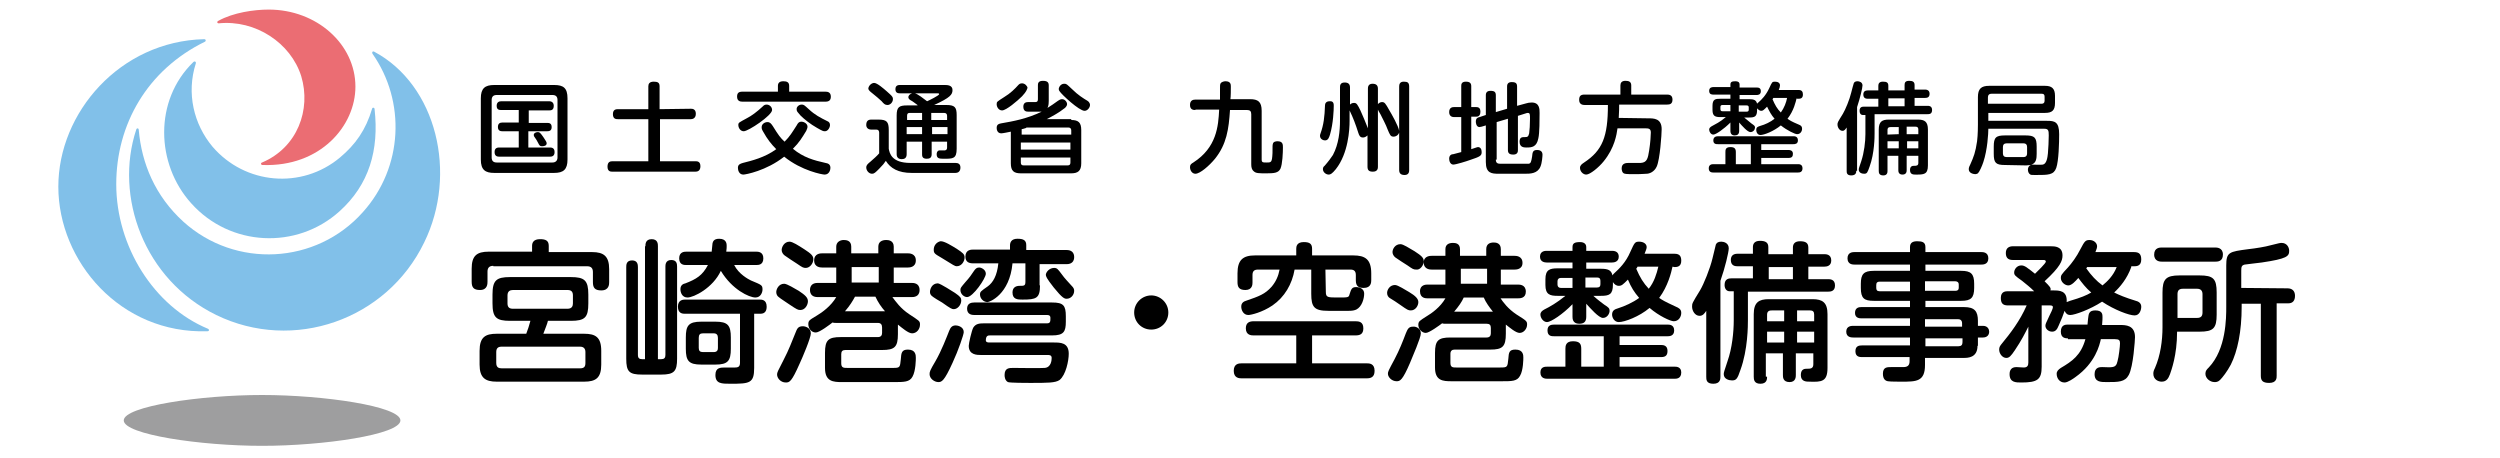
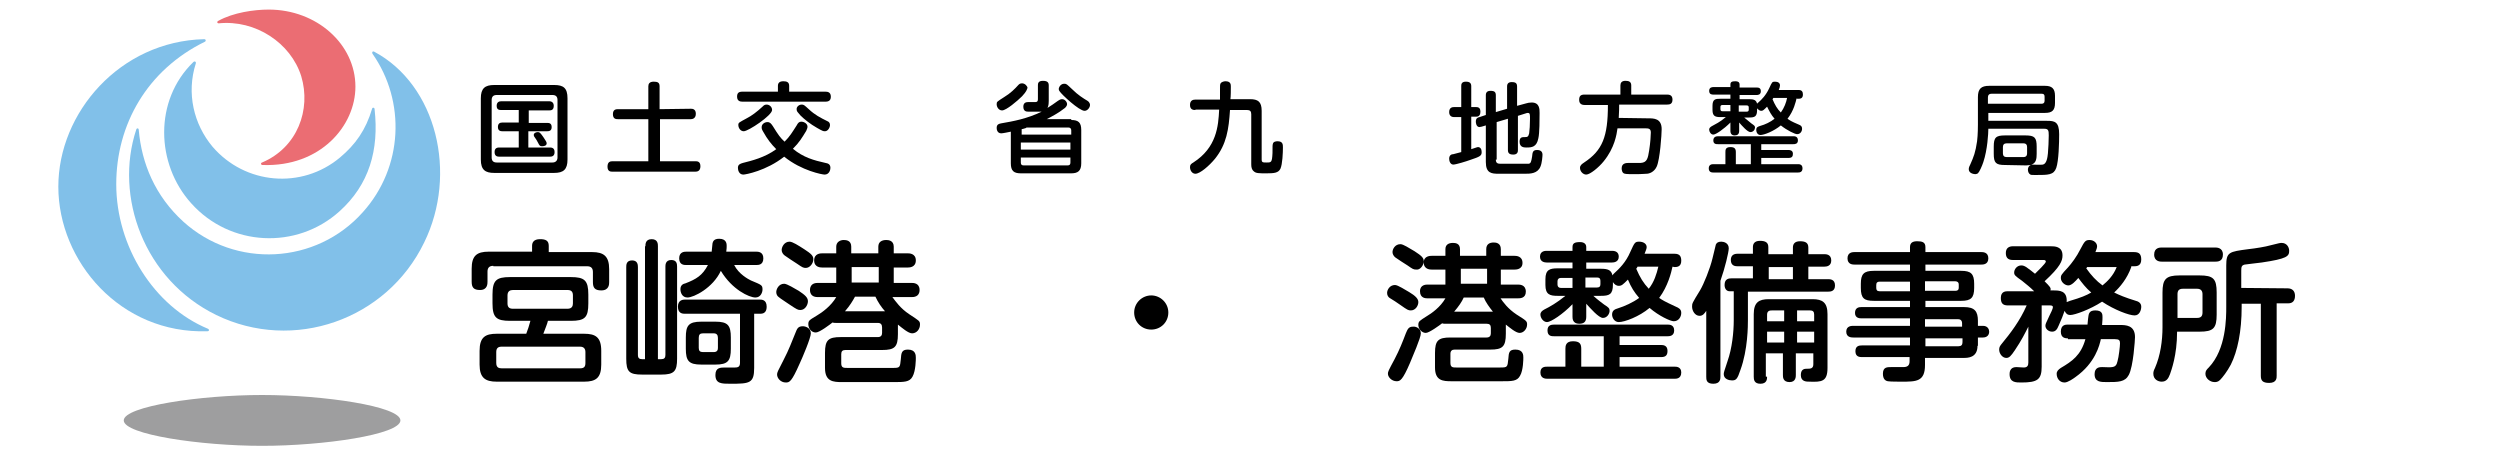
<svg xmlns="http://www.w3.org/2000/svg" version="1.1" id="レイヤー_1" x="0px" y="0px" viewBox="0 0 600 110" style="enable-background:new 0 0 600 110;" xml:space="preserve">
  <style type="text/css">
	.st0{fill:#9E9E9F;}
	.st1{fill:#81C0E9;}
	.st2{fill:#EB6D73;}
</style>
  <g>
    <path class="st0" d="M29.7,100.9c0-3.4,18.5-6.1,33.2-6.1s33.2,2.7,33.2,6.1S77.6,107,62.9,107S29.7,104.3,29.7,100.9" />
    <path class="st1" d="M27.9,44.2c0,14.9,9,29.3,22,34.7c0.4,0.2,0.3,0.6-0.1,0.6C28.9,80.2,14,62.7,14,44.8C14,27,28.8,9.9,49,9.4   c0.4,0,0.5,0.4,0.2,0.6C35.3,16.8,27.9,29.9,27.9,44.2" />
    <path class="st1" d="M51.9,75.6c-17.4-8.5-24.5-28.5-19.2-44.5c0.1-0.4,0.6-0.4,0.6,0.1c0.7,8,3.9,15.8,10.7,22   c12.5,11.3,31.9,10.3,43.1-2.3c9.7-10.8,10.3-26.6,2.3-38c-0.2-0.3,0-0.7,0.4-0.5c15,8,20.1,29.3,12,45.8   C92.8,76.8,70.4,84.6,51.9,75.6" />
    <path class="st2" d="M85.3,20.8c0,9.4-8.4,19.3-22.3,18.8c-0.4,0-0.5-0.5-0.1-0.6c8.5-3.6,11.8-12.7,9.4-20.7   c-2.5-8-11-13.6-19.8-12.7c-0.4,0-0.5-0.4-0.1-0.6C56,3,61,2.3,64.5,2.3C76,2.3,85.3,10.6,85.3,20.8" />
    <path class="st1" d="M81.6,37.8c3.7-3.1,6.2-6.6,7.7-11.7c0.1-0.4,0.6-0.3,0.6,0.1c1.1,9.8-1.3,18.1-8.4,24.5   c-10.3,9.3-26.3,8.5-35.6-1.9c-8.5-9.4-9-24.7,0.5-33.9c0.3-0.3,0.7-0.1,0.6,0.3c-2.3,7.2-0.5,14.6,4,20   C58.8,44.3,72.4,45.5,81.6,37.8" />
  </g>
  <path d="M280.4,75c0,2.3-1.8,4.1-4.1,4.1s-4.1-1.8-4.1-4.1c0-2.3,1.9-4.1,4.1-4.1S280.4,72.7,280.4,75z" />
-   <path d="M314.9,87.2H328c0.6,0,1.9,0,1.9,1.8c0,1.6-1,1.8-1.9,1.8h-30c-0.5,0-1.9,0-1.9-1.8c0-1.7,1.2-1.8,1.9-1.8h13.1v-6.7h-10.2  c-0.5,0-1.9,0-1.9-1.7c0-1.4,0.9-1.7,1.9-1.7h24.4c0.8,0,1.9,0.1,1.9,1.7c0,1.4-0.8,1.7-1.9,1.7h-10.4V87.2z M318.2,70  c0,1.4,0.4,1.4,3,1.4c2.4,0,2.5,0,2.7-0.8c0.4-1.3,0.6-1.7,1.6-1.7c0.3,0,1.9,0.1,1.9,1.6c0,1.1-0.5,3.1-1.9,3.8  c-0.5,0.2-0.9,0.3-1.8,0.3h-4.9c-3.4,0-4.1-0.9-4.1-4.1v-5.8h-4c-0.6,3.5-2.4,6.6-5.3,8.6c-2.5,1.7-5.2,2.3-5.8,2.3  c-1.2,0-1.7-1.2-1.7-2c0-0.4,0.1-1.1,1.1-1.4c3.2-1.1,4.6-1.6,6.2-3.4c1-1.2,1.6-2.5,1.9-4.1h-5.2c-0.9,0-1.3,0.4-1.3,1.3v1.8  c0,0.4,0,1.8-1.7,1.8c-1.6,0-1.9-0.8-1.9-1.9v-2.1c0-3.2,1.3-4.3,4.2-4.3h9.9v-1.6c0-0.5,0.1-1.6,1.8-1.6c1.4,0,2,0.4,2,1.6v1.6h9.9  c2.8,0,4.3,0.9,4.3,4.3v1.6c0,0.5,0,1.9-1.8,1.9c-1.1,0-1.9-0.3-1.9-1.8V66c0-1-0.5-1.3-1.3-1.3h-6L318.2,70L318.2,70z" />
  <path d="M336.1,73.2c-0.4-0.3-2.2-1.5-2.6-1.7c-0.3-0.2-0.6-0.6-0.6-1.2c0-0.7,0.6-1.9,1.9-1.9c0.7,0,2.5,1.2,3.4,1.7  c1.5,0.9,2.2,1.6,2.2,2.4c0,0.9-0.7,2-1.8,2C338,74.5,337.8,74.4,336.1,73.2z M341,80c0,1.1-2,5.6-2.6,7.1c-1.8,4.2-2.4,4.4-3.2,4.4  c-1.2,0-2.1-1-2.1-1.8c0-0.5,0.1-0.7,1.6-3.5c1.2-2.3,1.9-4.1,2.7-6.2c0.4-0.9,0.6-1.6,1.7-1.6C339.8,78.3,341,78.8,341,80z   M337.8,63.7c-0.5-0.3-2.5-1.6-2.9-1.9c-0.4-0.3-0.7-0.8-0.7-1.3c0-0.7,0.6-1.9,1.9-1.9c0.7,0,2,0.9,3.4,1.7  c1.7,1.1,2.2,1.6,2.2,2.4c0,1-0.9,2.1-1.7,2C339.2,64.7,339.1,64.6,337.8,63.7z M360,71.4c0.8,1.2,1.9,2.7,4,4.1  c2.4,1.5,2.5,1.6,2.5,2.4c0,1-0.8,2-1.8,2c-0.9,0-2.4-1.3-3.3-2v2.2c0,3.1-0.8,3.8-3.7,3.8h-8.6c-0.6,0-1,0.3-1,1v2.2  c0,1.1,0.6,1.1,1.4,1.1h10.6c1.7,0,1.7-0.1,1.9-2.1c0.1-1.5,0.2-2.2,1.7-2.2c1.9,0,1.9,1.4,1.9,1.9c0,0.3,0,3.1-0.8,4.4  c-0.7,1.3-1.9,1.3-4.4,1.3h-12c-2.1,0-4-0.1-4-3.3v-3.5c0-3,0.8-3.7,3.7-3.7h8.7c0.7,0,1-0.4,1-1v-1.3c0-0.7-0.3-1-1-1H347  c-0.5,0-0.6,0-0.9-0.1c-0.5,0.4-3.1,2.3-3.9,2.3c-1,0-1.8-1-1.8-1.9s0.3-1,2-2.1c1.2-0.7,3.3-2.2,4.5-4.3h-4.3c-0.4,0-1.8,0-1.8-1.7  c0-1.6,1.5-1.6,1.8-1.6h4.3v-3.6h-3.3c-0.3,0-1.9,0-1.9-1.7c0-1.6,1.6-1.6,1.9-1.6h3.3v-1.6c0-1.1,0.8-1.5,1.8-1.5  c0.6,0,1.7,0.1,1.7,1.5v1.6h6.3v-1.6c0-1.2,0.8-1.6,1.8-1.6c0.5,0,1.7,0.1,1.7,1.6v1.6h3.3c0.3,0,1.9,0,1.9,1.7  c0,1.6-1.6,1.6-1.9,1.6h-3.3v3.6h4.1c0.4,0,1.9,0,1.9,1.7c0,1.6-1.4,1.6-1.9,1.6H360V71.4z M351.3,71.4c-0.5,1.1-1.2,2.1-2.3,3.4  h9.3c-0.8-1-1.7-2.2-2.2-3.4H351.3z M356.9,64.5h-6.3v3.6h6.3V64.5z" />
  <path d="M401.4,64c-0.3,1.4-1.1,4.7-3.2,7.5c0.9,0.6,1.2,0.8,4,2.1c0.7,0.3,1.3,0.6,1.3,1.5s-0.6,2-1.8,2c-0.8,0-3.6-1.3-5.8-3.2  c-2.5,2.1-6,3.4-7.4,3.4c-1,0-1.6-1-1.6-1.8c0-1,0.7-1.3,1.4-1.5c1.6-0.5,3.6-1.4,5.1-2.5c-1.2-1.4-1.9-2.5-2.7-4.4  c-1.2,1.2-1.5,1.5-2.2,1.5c-0.6,0-1.1-0.4-1.4-0.9v0.6c0,2.4-0.9,2.7-2.9,2.7h-1.8c1.2,1.1,2.1,1.7,2.6,2.1c1.1,0.7,1.3,0.9,1.3,1.5  c0,0.7-0.6,1.7-1.6,1.7s-3-2.3-4-3.4V76c0,1.2-0.5,1.7-1.7,1.7c-1.6,0-1.6-1.3-1.6-1.7v-3c-2.3,2.4-5.2,4.3-6.1,4.3s-1.6-1-1.6-1.8  c0-0.6,0.4-0.9,0.9-1.2c1.4-0.7,3-1.6,5.1-3.3h-1.9c-1.8,0-2.9-0.3-2.9-2.6V67c0-2.3,1.1-2.6,2.9-2.6h3.6V63h-6.2  c-0.4,0-1.6-0.1-1.6-1.4c0-1.4,1.3-1.4,1.6-1.4h6.2v-0.9c0-0.9,0.5-1.2,1.8-1.2c0.9,0,1.5,0.4,1.5,1.2v0.9h6.2  c0.8,0,1.6,0.3,1.6,1.4c0,1.3-1.2,1.4-1.6,1.4h-6.2v1.5h3.5c1.7,0,2.5,0.3,2.8,1.6c0.1-0.2,0.2-0.3,0.4-0.5c1.2-1.1,2.8-2.6,3.9-5.2  c1-2.2,1.1-2.4,2.1-2.4s1.8,0.5,1.8,1.3c0,0.4-0.2,0.8-0.5,1.6h7.2c1.3,0,1.6,0.7,1.6,1.7c0,1.4-1,1.5-1.6,1.5L401.4,64L401.4,64z   M388.7,88h13.2c0.4,0,1.6,0,1.6,1.4c0,1.5-1.2,1.5-1.6,1.5h-30.5c-0.4,0-1.7,0-1.7-1.5c0-1.4,1.1-1.4,1.7-1.4h4.3v-4.3  c0-0.7,0.1-1.8,1.8-1.8c1.6,0,2,0.6,2,1.8V88h5.4v-7.3H373c-0.6,0-1.6,0-1.6-1.4c0-1.2,0.8-1.4,1.6-1.4h27.2c0.4,0,1.6,0,1.6,1.4  s-1.2,1.4-1.6,1.4h-11.5v2.1h10c0.5,0,1.5,0.1,1.5,1.4c0,0.9-0.3,1.5-1.5,1.5h-10V88z M377.4,69v-2.3h-2.8c-0.5,0-0.8,0.3-0.8,0.8  v0.8c0,0.5,0.3,0.8,0.8,0.8h2.8V69z M380.5,69h2.8c0.6,0,0.8-0.3,0.8-0.8v-0.8c0-0.5-0.2-0.8-0.8-0.8h-2.8V69z M393,64  c-0.1,0.3-0.2,0.3-0.3,0.5c0.9,2.1,1.7,3.4,3,4.8c1.3-1.6,1.9-3.6,2.3-5.3H393z" />
  <path d="M412.9,90.4c0,0.5,0,1.7-1.7,1.7s-1.7-1-1.7-1.7V74.6c-0.4,0.6-0.8,1.2-1.6,1.2c-1.1,0-1.8-1.2-1.8-2.2c0-0.8,0-0.8,1.9-3.9  c0.9-1.5,2.4-5.2,3-7.7c0.3-1.1,0.7-3,0.8-3.3c0.2-0.4,0.5-0.7,1.3-0.7c0.6,0,1.8,0.3,1.8,1.6c0,0.9-0.9,4.7-2,7.8L412.9,90.4  L412.9,90.4z M430.3,61v-1.6c0-0.8,0.4-1.5,1.7-1.5c1.2,0,2,0.3,2,1.5V61h3.8c0.4,0,1.7,0,1.7,1.5c0,1.3-1,1.5-1.7,1.5H434v3h4.7  c0.5,0,1.7,0,1.7,1.5c0,1.4-1,1.5-1.7,1.5h-19.2v6.8c0,1.3,0,7.1-1.8,12c-0.7,2.1-1,2.5-2,2.5c-0.7,0-2-0.3-2-1.5  c0-0.4,0.1-0.7,0.9-3.1c1.1-3.1,1.5-7,1.5-9.8v-7h-1c-0.8,0-1.2-0.7-1.2-1.5c0-1.5,1-1.6,1.7-1.6h5.1v-2.9H417c-0.4,0-1.6,0-1.6-1.5  c0-1.2,0.8-1.5,1.6-1.5h3.7v-1.6c0-0.7,0.3-1.5,1.7-1.5c1.3,0,2,0.4,2,1.5V61H430.3z M424.1,90.4c0,0.5,0,1.7-1.6,1.7  c-1.5,0-1.6-1-1.6-1.7v-15c0-2.8,1.2-3.6,3.6-3.6H435c2.4,0,3.6,0.8,3.6,3.6v12.9c0,3.3-1.4,3.4-4.3,3.3c-0.8,0-2.1,0-2.1-1.6  c0-1.5,1-1.5,1.4-1.5c0.9,0,1.6,0,1.6-1.1v-2.6H431V90c0,0.4,0,1.7-1.5,1.7c-1.6,0-1.6-1.2-1.6-1.7v-5.2h-4.1v5.6H424.1z   M428.2,77.1v-2.6h-2.9c-0.4,0-1.2,0-1.2,1v1.6H428.2z M428.2,79.6h-4.1v2.6h4.1V79.6z M430.3,64.1h-5.8V67h5.8V64.1z M431.3,77.1  h4.1v-1.6c0-0.7-0.3-1-1-1h-3.1V77.1z M431.3,79.6v2.6h4.1v-2.6H431.3z" />
  <path d="M474.6,83c0,2.9-2.4,2.9-3.3,2.9H462v1.7c0,4-2.1,4-5.6,4c-0.8,0-2.7,0-3.3-0.1c-0.6-0.1-1.2-0.5-1.2-1.8c0-1.6,1-1.6,2-1.6  c0.5,0,2.5,0,2.9,0c0.9,0,1.5-0.3,1.5-1.4v-1h-11.4c-0.5,0-1.6,0-1.6-1.4c0-1.3,0.9-1.4,1.6-1.4h11.5V81h-13.6c-0.4,0-1.7,0-1.7-1.4  s1.3-1.4,1.7-1.4h13.6v-1.8h-11.7c-0.3,0-1.5,0-1.5-1.3s1-1.4,1.5-1.4h11.7v-1.5h-8.7c-2.3,0-3.1-0.6-3.1-3.1v-1  c0-2.3,0.7-3.1,3.1-3.1h8.7v-1.5h-13.3c-0.4,0-1.7,0-1.7-1.5s1.3-1.5,1.7-1.5h13.3v-1.2c0-1,0.6-1.4,1.7-1.4c1.2,0,2,0.2,2,1.4v1.2  h13.4c0.4,0,1.7,0,1.7,1.5s-1.3,1.5-1.7,1.5h-13.4V65h8.6c2.3,0,3.1,0.7,3.1,3.1v1c0,2.4-0.8,3.1-3.1,3.1h-8.6v1.5h9.3  c2.5,0,3.3,1,3.3,3.3v1.2h1.2c1.2,0,1.5,0.9,1.5,1.4c0,0.8-0.5,1.4-1.5,1.4h-1.2v2H474.6z M458.4,69.8v-2.2h-7.3  c-0.5,0-0.8,0.2-0.8,0.8v0.7c0,0.5,0.2,0.8,0.8,0.8h7.3V69.8z M462,69.8h7.2c0.5,0,0.9-0.1,0.9-0.8v-0.7c0-0.6-0.4-0.8-0.9-0.8H462  V69.8z M462,76.6v1.8h8.9v-0.8c0-0.7-0.4-1-1-1H462z M471,81.2h-8.9v1.9h7.9c0.7,0,1-0.3,1-1V81.2z" />
  <path d="M511.5,64.1c-1,2.8-2.7,4.8-4.1,6.1c1.2,0.6,2.6,1.2,5.2,2c0.4,0.1,1.3,0.4,1.3,1.4c0,0.8-0.4,2.1-1.6,2.1  c-1.3,0-4.8-1.3-7.8-3.3c-2.9,1.9-6.6,3.2-7.6,3.2c-0.8,0-1.1-0.4-1.4-1c-0.3,0.9-0.8,2.2-1.4,3.5c-0.4,1-0.8,1.5-1.6,1.5  c-0.9,0-1.6-0.7-1.6-1.4c0-0.4,0.1-0.6,0.9-2.3c0.4-0.8,0.9-1.8,0.9-2.2c0-0.3-0.3-0.4-0.7-0.4h-2V88c0,3.1-1,3.8-4.9,3.8  c-1.3,0-2.8,0-2.8-2c0-0.3,0-1.7,1.6-1.7c0.3,0,1.5,0.1,1.8,0.1c0.9,0,1.1-0.5,1.1-1.2v-8.6c-0.7,1.4-1.7,3.4-3.2,5.6  c-1,1.5-1.4,1.9-2.1,1.9c-0.9,0-1.7-1-1.7-2c0-0.6,0.2-0.9,0.7-1.5c1.9-2.3,4.3-5.4,5.9-9.1h-4.5c-1.2,0-1.7-0.5-1.7-1.8  c0-1.6,1.2-1.6,1.7-1.6h6.3c-0.9-0.9-1.9-1.7-2.9-2.5c-1.7-1.2-1.9-1.4-1.9-2c0-0.8,0.7-1.7,1.7-1.7c0.4,0,0.7,0.1,1.2,0.4  c0.8,0.6,1.4,1,2.1,1.6c0.5-0.5,2.6-2.5,2.6-2.9s-0.4-0.4-0.5-0.4h-7.4c-1.4,0-1.7-0.8-1.7-1.7c0-1.2,0.8-1.6,1.7-1.6h9  c1,0,2.9,0,2.9,2.2c0,1.3-0.5,2.7-4.3,6.2c1.3,1.3,1.6,1.6,1.4,2.2h0.7c1.4,0,3.4,0,3.2,2.8c0.2-0.1,0.3-0.1,0.8-0.3  c2.7-0.8,3.9-1.3,5.1-2c-1.3-1.1-2.2-2.3-3.1-3.5c-0.7,0.8-1.6,1.8-2.4,1.8s-1.8-0.8-1.8-1.8c0-0.6,0.1-0.8,1.7-2.5  c0.9-1,2.1-2.6,3-4.4c1-1.9,1.2-2.2,2.2-2.2s1.8,0.7,1.8,1.5c0,0.3-0.1,0.7-0.4,1.4h9.3c1.2,0,1.7,0.5,1.7,1.8  c0,1.6-1.2,1.6-1.7,1.6h-0.7V64.1z M496.3,81.2c-0.5,0-1.7,0-1.7-1.6c0-1.7,1.2-1.7,1.7-1.7h4.7c0.2-2.3,0.3-2.5,0.4-2.7  c0.3-0.6,0.9-0.7,1.5-0.7c1.7,0,1.7,1,1.7,1.6c0,0.2,0,0.9-0.1,1.9h4.3c1.3,0,3.6,0,3.6,2.9c0,0.6-0.4,7.1-1.5,9.1  c-0.9,1.7-2.5,1.7-5.3,1.7c-1.4,0-2.9,0-2.9-1.9c0-1.7,1.3-1.7,1.8-1.7c0.4,0,2.1,0.1,2.4,0c0.8-0.1,1.1-0.5,1.3-1.4  c0.3-1,0.6-3.6,0.6-4.3c0-0.7-0.2-1-1.2-1h-3.4c-0.3,1.4-1.3,5.7-6.1,9.1c-0.4,0.3-1.8,1.3-2.6,1.3c-1.2,0-1.9-1-1.9-2.1  c0-0.6,0.4-1,1-1.4c2.7-1.6,4.8-3,5.9-6.9h-4.2V81.2z M500.9,64.1c-0.1,0.2-0.1,0.2-0.2,0.3c1.2,1.7,2.4,3,3.9,4.1  c1.1-0.9,2.6-2.3,3.4-4.4H500.9z" />
  <path d="M519,70.2c0-3.2,0.8-4.1,4.1-4.1h4.8c3.3,0,4.1,0.8,4.1,4.1v5.3c0,3.3-0.8,4.1-4.1,4.1h-5.4c0,5.7-1.4,9.3-1.7,10.2  c-0.4,1.1-0.9,1.8-2,1.8c-0.8,0-2-0.5-2-1.9c0-0.5,0.1-0.8,0.4-1.4c1.3-3,1.8-6.5,1.8-9.8L519,70.2L519,70.2z M531.6,59.4  c0.4,0,1.9,0,1.9,1.7s-1.3,1.7-1.9,1.7h-12.7c-0.4,0-1.9,0-1.9-1.7s1.4-1.7,1.9-1.7H531.6z M522.7,76.3h4.6c0.9,0,1.3-0.4,1.3-1.3  v-4.4c0-0.8-0.4-1.3-1.3-1.3h-3.4c-0.9,0-1.3,0.4-1.3,1.3v5.7H522.7z M549,69.2c1.2,0,1.8,0.7,1.8,1.8c0,1.1-0.5,1.8-1.6,1.8h-2.8  v17.4c0,0.5,0,1.7-1.8,1.7c-1.6,0-2-0.6-2-1.7V72.9H538v0.7c0,6-1,10.7-2.6,13.9c-0.9,1.7-2,3.1-2.6,3.7c-0.5,0.5-1,0.5-1.3,0.5  c-1.1,0-2.2-0.9-2.2-2c0-0.7,0.3-1,0.8-1.5c4.2-4.4,4.2-11.9,4.2-14.6v-9.9c0-3.2,0.7-3.3,5.3-3.9c1.8-0.2,4.2-0.6,5.2-0.9  c2.3-0.6,2.5-0.6,2.8-0.6c1.2,0,1.8,1,1.8,1.9c0,1.3-0.5,1.9-6.6,2.8c-0.7,0.1-3.5,0.4-4.1,0.5c-0.7,0.2-0.8,0.5-0.8,1.5v4.1  L549,69.2L549,69.2z" />
  <g>
    <path d="M136.2,38.3c0,2.4-1,3.2-3.2,3.2h-14.4c-2.1,0-3.2-0.7-3.2-3.2V23.6c0-2.4,1-3.2,3.2-3.2H133c2.2,0,3.2,0.7,3.2,3.2V38.3z    M133.8,24c0-0.8-0.4-1.2-1.2-1.2h-13.4c-0.8,0-1.2,0.4-1.2,1.2v13.8c0,0.8,0.4,1.2,1.2,1.2h13.4c0.8,0,1.2-0.5,1.2-1.2V24z    M126.8,29.5h4.5c0.4,0,1.1,0,1.1,1c0,0.9-0.6,1-1.1,1h-4.5v3.9h5.1c0.4,0,1.2,0,1.2,1.1s-0.8,1.1-1.2,1.1h-12   c-0.4,0-1.2,0-1.2-1.1s0.8-1.1,1.2-1.1h4.6v-3.9h-3.9c-0.3,0-1.1,0-1.1-1c0-0.8,0.4-1.1,1.1-1.1h3.9v-3h-4.2c-0.4,0-1.1,0-1.1-1   c0-0.9,0.6-1.1,1.1-1.1h11.5c0.7,0,1.1,0.4,1.1,1.1c0,1-0.6,1.1-1.1,1.1h-4.9v3H126.8z M130.4,32.9c0.6,0.9,0.8,1.2,0.8,1.5   c0,0.6-0.7,0.7-1.1,0.7c-0.5,0-0.6-0.1-1-0.9c-0.3-0.6-0.4-0.7-0.8-1.3c-0.1-0.1-0.2-0.3-0.2-0.5c0-0.5,0.6-0.7,1-0.7   S129.7,31.9,130.4,32.9z" />
    <path d="M165.8,26.1c0.3,0,1.2,0,1.2,1.2s-0.9,1.3-1.2,1.3h-7.4v10.1h8.5c0.4,0,1.2,0,1.2,1.2s-0.8,1.3-1.2,1.3H147   c-0.4,0-1.2,0-1.2-1.2s0.7-1.3,1.2-1.3h8.6V28.6h-7.3c-0.4,0-1.2,0-1.2-1.2c0-1.1,0.7-1.2,1.2-1.2h7.3v-5.5c0-0.6,0.3-1.1,1.3-1.1   c0.9,0,1.4,0.2,1.4,1.1v5.5L165.8,26.1L165.8,26.1z" />
    <path d="M198.1,22c0.5,0,1.3,0.1,1.3,1.2c0,0.9-0.5,1.2-1.3,1.2h-19.9c-0.5,0-1.3-0.1-1.3-1.2c0-0.9,0.4-1.2,1.3-1.2h8.5v-1.4   c0-0.7,0.4-1.1,1.3-1.1c0.8,0,1.4,0.2,1.4,1.1V22H198.1z M198.1,39.1c0.6,0.1,1.2,0.3,1.2,1.2c0,0.5-0.3,1.6-1.4,1.6   c-0.5,0-5.5-0.9-9.7-4.3c-4.3,3.4-9.3,4.3-9.8,4.3c-1,0-1.3-1-1.3-1.6c0-0.8,0.5-1,1.2-1.2c2-0.5,5.3-1.3,8-3.3   c-1.1-1.1-2.1-2.3-3.2-4.3c-0.3-0.5-0.3-0.7-0.3-1c0-0.7,0.7-1.2,1.4-1.2c0.6,0,0.9,0.4,1.3,1c1.3,2.1,1.8,2.8,2.8,3.7   c1.3-1.3,1.8-2.2,2.9-3.9c0.3-0.6,0.6-0.9,1.1-0.9c0.7,0,1.5,0.5,1.5,1.2c0,0.3-0.1,0.5-0.3,1c-1.1,1.8-1.7,2.8-3.2,4.3   C192.8,37.8,195.4,38.5,198.1,39.1z M178.5,31.5c-0.8,0-1.3-0.8-1.3-1.5c0-0.6,0.2-0.6,2-1.6c1.2-0.6,2.5-1.6,3.8-2.8   c0.3-0.3,0.5-0.5,1-0.5c0.6,0,1.3,0.5,1.3,1.3C185.3,27.7,179.6,31.5,178.5,31.5z M192.4,25.1c0.5,0,0.6,0.1,1.7,1.1   c1.5,1.4,2.7,2,4.5,2.9c0.3,0.1,0.6,0.4,0.6,0.9c0,0.6-0.5,1.5-1.2,1.5c-0.4,0-0.5,0-1.9-0.8c-1.6-0.9-3.1-2.1-4-3   c-0.7-0.8-0.9-1-0.9-1.4C191.1,25.7,191.7,25.1,192.4,25.1z" />
-     <path d="M218.8,41.5c-3.2,0-5.1-1.1-6.2-2.9c-0.4,0.6-0.7,1-1.6,1.9c-0.9,0.9-1.2,1.2-1.7,1.2c-0.8,0-1.4-0.8-1.4-1.5   c0-0.6,0.4-0.9,1-1.4c0.7-0.6,1.7-1.5,2.1-2v-4.9c0-0.2,0-0.8-0.7-0.8h-1.2c-0.8,0-1.2-0.5-1.2-1.1c0-0.9,0.4-1.3,1.2-1.3h1.7   c2,0,2.5,0.5,2.5,2.5v4.5c0.2,1,0.6,3.4,5.2,3.4h10.8c0.6,0,1.2,0.2,1.2,1.1c0,0.2,0,1.3-1.2,1.3H218.8z M209.8,19.9   c0.7,0,2.2,1.3,3,2c0.3,0.3,1.2,1,1.4,1.4c0.1,0.2,0.1,0.4,0.1,0.5c0,0.7-0.6,1.4-1.3,1.4c-0.6,0-0.9-0.3-1.4-0.9   c-0.5-0.5-1.6-1.4-2.1-1.8c-0.6-0.5-1.1-0.8-1.1-1.3C208.5,20.5,209.2,19.9,209.8,19.9z M220.2,25.2c-0.7-0.5-1.3-1-1.6-1.1   c-0.3-0.2-0.6-0.4-0.6-0.8c0,0,0-0.6,0.9-0.9H216c-0.5,0-1.1-0.1-1.1-1c0-1,0.8-1,1.1-1h10.7c0.6,0,1.9,0,1.9,1.2   c0,1.1-0.5,1.8-4.4,3.6h2.9c2,0,2.5,0.5,2.5,2.4v8.1c0,2.4-0.9,2.4-3,2.4c-1.1,0-1.8,0-1.8-1.1c0-0.3,0.1-0.8,0.6-0.9   c0.2,0,1,0,1.2,0s0.7,0,0.7-0.7V34h-3.7v3c0,0.9-0.5,1.1-1.2,1.1c-1.1,0-1.1-0.7-1.1-1.1v-3h-3.7v3c0,0.9-0.5,1.2-1.2,1.2   c-1.2,0-1.2-1-1.2-1.2v-9.3c0-2,0.6-2.4,2.5-2.4h2.5V25.2z M221.3,28.8v-1.7h-3c-0.5,0-0.6,0.3-0.6,0.7v1H221.3z M221.3,30.5h-3.7   v1.7h3.7V30.5z M219.6,22.4c0.7,0.2,2,1.2,2.9,1.9c0.5-0.2,2.9-1.4,2.9-1.7c0-0.2-0.2-0.2-0.3-0.2   C225.1,22.4,219.6,22.4,219.6,22.4z M223.6,28.8h3.7v-1c0-0.4-0.2-0.7-0.7-0.7h-3.1v1.7H223.6z M227.4,30.5h-3.7v1.7h3.7V30.5z" />
    <path d="M257.1,28.8c1.7,0,2.4,0.6,2.4,2.4v8c0,1.8-0.8,2.4-2.4,2.4H245c-1.7,0-2.4-0.6-2.4-2.4v-7.6c-0.5,0.1-1.9,0.4-2.3,0.4   c-1,0-1.1-1-1.1-1.3c0-0.9,0.6-1,1.1-1.1c2.9-0.5,6.2-1.1,9.7-2.8c-0.4,0-0.6,0-1.9,0h-1.2c-0.5,0-1.3,0-1.3-1.2   c0-0.9,0.6-1.1,1.1-1.1c0.3,0,1.6,0,1.8,0c0.5,0,0.6-0.3,0.6-0.7v-3.3c0-0.4,0-1.1,1.2-1.1c1.1,0,1.4,0.4,1.4,1.1v3.7   c0,0.4,0,1.1-0.3,1.7c0.8-0.5,1.7-1.1,2.5-1.7c0.3-0.2,0.6-0.4,1-0.4c0.7,0,1.2,0.7,1.2,1.2c0,0.3-0.2,0.6-0.5,0.9   c-1.5,1.2-3.4,2.2-4.4,2.7h5.9V28.8z M245.3,23.1c-1.1,1.1-3.8,3.4-4.8,3.4c-0.8,0-1.3-0.8-1.3-1.5c0-0.6,0.1-0.6,1.8-1.7   c1.5-0.9,2.6-2,3.4-2.9c0.2-0.2,0.4-0.4,0.9-0.4c0.7,0,1.3,0.7,1.3,1.1C246.4,21.6,246.4,21.9,245.3,23.1z M246.3,30.7   c-0.7,0.2-0.9,0.3-1.1,0.3c0,0.1,0,0.2,0,0.3v1h11.9v-1c0-0.4-0.2-0.7-0.7-0.7h-10.1V30.7z M256.9,34.2H245v1.7h11.9V34.2z    M256.9,37.8H245V39c0,0.5,0.2,0.7,0.7,0.7h10.5c0.5,0,0.7-0.2,0.7-0.7L256.9,37.8L256.9,37.8z M255.4,20.1c0.6,0,0.6,0.1,1.9,1.3   c1.4,1.4,2.7,2.2,3.7,2.8c0.6,0.4,0.6,0.9,0.6,1c0,0.6-0.6,1.4-1.3,1.4c-1.3,0-5.5-3.9-6-4.7c-0.1-0.1-0.2-0.3-0.2-0.6   C254.2,20.7,254.7,20.1,255.4,20.1z" />
    <path d="M286.9,26.4c-0.4,0-1.3,0-1.3-1.2c0-1.1,0.7-1.3,1.3-1.3h5.9c0-0.4,0-2,0-2.3c0-1.1,0-1.2,0.1-1.5c0.2-0.5,1-0.6,1.2-0.6   c1.3,0,1.3,0.8,1.3,1.3c0,0.6,0,2.4-0.1,3h4.7c1.9,0,2.8,0.6,2.8,2.8v11.7c0,0.7,0.3,0.7,1.2,0.7c1.1,0,1.3,0,1.4-2.3   c0-1.7,0-1.9,0.1-2.2c0.1-0.5,0.7-0.6,1.1-0.6c1.3,0,1.3,0.8,1.3,1.5c0,1.2-0.1,4-0.6,5.1c-0.5,1-1.5,1.1-3.3,1.1   c-1.9,0-2.6,0-3.1-0.5c-0.5-0.4-0.6-1-0.6-1.7v-12c0-0.7-0.3-1-1-1h-4.1c-0.3,4.6-0.8,8.2-3.6,11.7c-1.4,1.7-3.6,3.6-4.7,3.6   c-0.8,0-1.3-0.8-1.3-1.6c0-0.6,0.3-0.8,0.8-1.1c5.6-3.6,6-8.7,6.2-12.7h-5.7V26.4z" />
-     <path d="M320.1,25.4c0,0.9-0.1,4.2-0.9,6.9c-0.2,0.6-0.4,1.4-1.2,1.4c-0.4,0-1.2-0.3-1.2-1.1c0-0.1,0-0.3,0.1-0.5   c0.8-2.2,1-4.1,1.1-6.8c0-0.4,0.2-1,1.1-1C320.1,24.2,320.1,25,320.1,25.4z M338.2,40.8c0,0.3,0,1.2-1.1,1.2   c-0.9,0-1.3-0.4-1.3-1.2v-9c-0.2,0.7-0.9,1-1.3,1c-0.8,0-0.9-0.4-1.5-1.8c-0.3-0.9-1.3-2.8-1.7-3.6c-0.4-0.6-0.5-0.9-0.6-1.1V40   c0,0.3,0,1.2-1.2,1.2c-0.9,0-1.3-0.3-1.3-1.2v-7.5c-0.5,0.5-1,0.5-1.1,0.5c-0.7,0-0.9-0.5-1.1-1.1c-0.7-2.2-1.2-3.5-2.1-5.4V29   c0,2.1-0.3,7.8-3.3,11.6c-0.9,1.1-1.3,1.3-1.7,1.3c-0.7,0-1.4-0.6-1.4-1.3c0-0.3,0.1-0.6,0.4-0.8c0.8-0.9,1.7-2.1,2-2.6   c1.4-2.6,1.7-5.8,1.7-8.3V21c0-0.4,0-1.2,1.1-1.2c0.8,0,1.3,0.3,1.3,1.2v4.1c0.3-0.3,0.6-0.4,1-0.4c0.6,0,0.8,0.4,1.5,1.8   c0.5,1.1,1.3,3,1.8,4.3v-9.5c0-0.3,0-1.2,1.1-1.2c0.9,0,1.3,0.4,1.3,1.2V25c0.4-0.5,0.9-0.5,1-0.5c0.6,0,0.8,0.3,1.7,1.9   c0.6,1,2.2,3.8,2.4,5V20.8c0-0.5,0.1-1.2,1.1-1.2c0.9,0,1.3,0.2,1.3,1.2L338.2,40.8L338.2,40.8z" />
    <path d="M350.7,28.1H349c-0.2,0-1.2,0-1.2-1.2s0.9-1.2,1.2-1.2h1.7v-5c0-0.4,0-1.1,1.1-1.1c1,0,1.3,0.4,1.3,1.1v5h1.2   c0.8,0,1,0.5,1,1.1s-0.2,1.2-1,1.2h-1.2v7.8c0.4-0.1,1.4-0.5,1.6-0.5c0.6,0,0.9,0.5,0.9,1.2c0,0.9-0.4,1.1-2.8,1.9   c-0.8,0.3-3.4,1.1-4,1.1c-0.7,0-1-0.8-1-1.4c0-0.9,0.6-1.1,1-1.1c0.6-0.2,1.3-0.3,1.9-0.5V28.1z M359,38.3c0,1,0.6,1,1.3,1   c2.2,0,6.4,0,6.6,0c0.5-0.1,0.6-0.5,0.8-1.7c0.1-1.1,0.2-1.6,1.2-1.6c0.2,0,1.3,0,1.3,1.1c0,0.3-0.1,2-0.5,2.9   c-0.7,1.7-2.5,1.7-3.7,1.7h-6.3c-1.7,0-3.1-0.1-3.1-2.8v-8.8l-1,0.3c-0.2,0-0.4,0.1-0.5,0.1c-0.8,0-0.9-1-0.9-1.3   c0-0.8,0.4-1,0.9-1.1l1.5-0.5v-4.7c0-0.3,0-1.1,1.1-1.1c1,0,1.3,0.3,1.3,1.1v4l2.7-0.8v-5.3c0-0.3,0-1.1,1.1-1.1   c1,0,1.3,0.3,1.3,1.1v4.6l2.2-0.6c0.3-0.1,0.8-0.2,1.3-0.2c1.9,0,1.9,1.6,1.9,2.5c0,1.4,0,4.9-0.3,6.1c-0.4,2.1-1.6,2.2-2.8,2.2   c-0.6,0-1.7,0-1.7-1.4c0-1.1,0.6-1.1,1.3-1.1c0.6,0,0.8-0.1,1-0.9c0.1-0.6,0.2-2.2,0.2-3.5c0-1,0-1.4-0.5-1.4c-0.1,0-0.3,0-0.5,0.1   l-1.9,0.6V36c0,0.3,0,1.1-1.1,1.1c-0.9,0-1.3-0.3-1.3-1.1v-7.5l-2.7,0.8v9H359z" />
    <path d="M395.6,28.4c1.3,0,3.2,0,3.2,2.6c0,1.2-0.4,7.3-1.2,9c-0.6,1.3-1.8,1.7-2.4,1.7c-0.5,0-1,0.1-2.8,0.1c-0.8,0-2.1,0-2.4-0.1   c-0.7-0.1-0.8-0.9-0.8-1.3c0-1.2,1-1.3,1.7-1.3c0.5,0,2.5,0,2.9,0c1.5-0.1,1.7-1.1,2-3s0.4-3.7,0.4-4.3c0-0.9-0.5-1-1.3-1h-6.7   c-0.2,1.5-0.7,4.7-3.3,7.9c-1.2,1.5-3.3,3.2-4.2,3.2c-0.8,0-1.5-0.8-1.5-1.6c0-0.6,0.4-0.9,1-1.3c4.4-2.9,5.7-6.2,5.7-13.8h-5.6   c-0.4,0-1.3-0.1-1.3-1.2c0-0.9,0.3-1.3,1.3-1.3h8.6v-2.2c0-0.6,0.3-1.1,1.2-1.1c0.8,0,1.4,0.2,1.4,1.1v2.2h8.6   c0.5,0,1.3,0.1,1.3,1.2s-0.7,1.2-1.3,1.2h-11.5c0,0.7,0,1.6-0.1,3.2L395.6,28.4L395.6,28.4z" />
    <path d="M431.2,23.5c-0.2,0.9-0.7,3.1-2.2,5c0.6,0.4,0.8,0.6,2.7,1.4c0.5,0.2,0.8,0.4,0.8,1s-0.4,1.3-1.2,1.3   c-0.5,0-2.4-0.9-3.9-2.1c-1.7,1.4-4,2.3-4.9,2.3c-0.7,0-1-0.7-1-1.2c0-0.7,0.4-0.8,1-1c1.1-0.3,2.4-0.9,3.4-1.7   c-0.8-0.9-1.2-1.7-1.8-2.9c-0.8,0.8-1,1-1.4,1s-0.7-0.3-1-0.6v0.4c0,1.6-0.6,1.8-1.9,1.8h-1.2c0.8,0.7,1.4,1.1,1.7,1.4   c0.7,0.5,0.9,0.6,0.9,1c0,0.5-0.4,1.1-1.1,1.1s-2-1.5-2.7-2.3v2c0,0.8-0.4,1.1-1.1,1.1c-1,0-1-0.9-1-1.1v-2   c-1.6,1.6-3.5,2.9-4.1,2.9s-1-0.7-1-1.2c0-0.4,0.3-0.6,0.6-0.8c0.9-0.5,2-1,3.4-2.2h-1.3c-1.2,0-1.9-0.2-1.9-1.7v-1   c0-1.6,0.7-1.7,1.9-1.7h2.4v-1h-4.1c-0.3,0-1,0-1-0.9s0.8-0.9,1-0.9h4.1v-0.6c0-0.6,0.3-0.8,1.2-0.8c0.6,0,1,0.2,1,0.8V21h4.1   c0.6,0,1,0.2,1,0.9c0,0.9-0.8,0.9-1,0.9h-4.1v1h2.3c1.1,0,1.7,0.2,1.9,1.1c0.1-0.1,0.1-0.2,0.3-0.3c0.8-0.7,1.8-1.7,2.6-3.4   c0.7-1.5,0.7-1.6,1.4-1.6s1.2,0.3,1.2,0.9c0,0.3-0.1,0.6-0.3,1.1h4.8c0.8,0,1,0.5,1,1.1c0,0.9-0.6,1-1,1h-0.5V23.5z M422.7,39.4   h8.8c0.3,0,1.1,0,1.1,1s-0.8,1-1.1,1h-20.3c-0.3,0-1.1,0-1.1-1c0-0.9,0.7-1,1.1-1h2.9v-2.9c0-0.5,0-1.2,1.2-1.2   c1,0,1.3,0.4,1.3,1.2v2.9h3.6v-4.8h-7.9c-0.4,0-1.1,0-1.1-0.9c0-0.8,0.6-1,1.1-1h18.1c0.3,0,1.1,0,1.1,1c0,0.9-0.8,0.9-1.1,0.9   h-7.7V36h6.6c0.3,0,1,0.1,1,0.9c0,0.6-0.2,1-1,1h-6.6V39.4z M415.3,26.8v-1.6h-1.9c-0.4,0-0.5,0.2-0.5,0.5v0.5   c0,0.4,0.2,0.5,0.5,0.5h1.9V26.8z M417.3,26.8h1.9c0.4,0,0.5-0.2,0.5-0.5v-0.5c0-0.3-0.1-0.5-0.5-0.5h-1.9V26.8z M425.6,23.5   c-0.1,0.2-0.1,0.2-0.2,0.3c0.6,1.4,1.1,2.3,2,3.2c0.8-1.1,1.3-2.4,1.5-3.5H425.6z" />
-     <path d="M445.5,41c0,0.3,0,1.1-1.2,1.1c-1.1,0-1.1-0.7-1.1-1.1V30.6c-0.3,0.4-0.5,0.8-1,0.8c-0.7,0-1.2-0.8-1.2-1.5   c0-0.5,0-0.5,1.3-2.6c0.6-1,1.6-3.4,2-5.1c0.2-0.7,0.5-2,0.6-2.2c0.1-0.3,0.4-0.5,0.9-0.5c0.4,0,1.2,0.2,1.2,1   c0,0.6-0.6,3.1-1.3,5.2V41H445.5z M457.1,21.5v-1.1c0-0.6,0.2-1,1.1-1c0.8,0,1.3,0.2,1.3,1v1.1h2.5c0.2,0,1.1,0,1.1,1   c0,0.9-0.6,1-1.1,1h-2.5v1.9h3.1c0.3,0,1.1,0,1.1,1s-0.7,1-1.1,1h-12.7V32c0,0.8,0,4.7-1.2,8c-0.5,1.4-0.6,1.7-1.3,1.7   c-0.5,0-1.3-0.2-1.3-1c0-0.3,0.1-0.5,0.6-2c0.7-2.1,1-4.7,1-6.5v-4.6h-0.6c-0.6,0-0.8-0.5-0.8-1c0-1,0.7-1,1.1-1h3.4v-1.9h-2.5   c-0.3,0-1.1,0-1.1-1c0-0.8,0.5-1,1.1-1h2.5v-1.1c0-0.5,0.2-1,1.1-1s1.3,0.2,1.3,1v1.1h3.9V21.5z M453,41c0,0.3,0,1.1-1,1.1   s-1.1-0.6-1.1-1.1v-9.9c0-1.9,0.8-2.4,2.4-2.4h7c1.6,0,2.4,0.5,2.4,2.4v8.6c0,2.2-1,2.2-2.9,2.2c-0.6,0-1.4,0-1.4-1.1   c0-1,0.7-1,0.9-1c0.6,0,1.1,0,1.1-0.7v-1.7h-2.8v3.4c0,0.3,0,1.1-1,1.1s-1-0.8-1-1.1v-3.4H453V41z M455.7,32.2v-1.7h-1.9   c-0.3,0-0.8,0-0.8,0.7v1.1L455.7,32.2L455.7,32.2z M455.7,33.9H453v1.7h2.7V33.9z M457.1,23.6h-3.9v1.9h3.9V23.6z M457.7,32.2h2.7   v-1.1c0-0.5-0.2-0.7-0.7-0.7h-2.1v1.8H457.7z M457.7,33.9v1.7h2.7v-1.7H457.7z" />
    <path d="M481.2,39.6c-2.2,0-2.7-0.5-2.7-2.7v-1.7c0-2.2,0.5-2.7,2.7-2.7h4.9c2.2,0,2.7,0.5,2.7,2.7v1.7c0,1.1-0.1,2.3-1.3,2.6   c0.4,0,2.4,0.1,2.8,0c0.9-0.2,1.1-1.7,1.2-2.7s0.2-3.2,0.2-4.3c0-1.2-0.1-1.6-1.1-1.6h-13.4c0,1.1-0.2,5-1.2,8   c-0.3,0.9-0.9,2.3-1.3,2.7c-0.2,0.1-0.4,0.2-0.6,0.2s-1.6-0.1-1.6-1.2c0-0.4,0.2-0.8,0.4-1.2c0.8-1.8,1.2-2.8,1.6-5.5   c0.2-1.6,0.2-3.7,0.2-4v-6.6c0-2,0.8-2.7,2.7-2.7h13.4c1.6,0,2.4,0.6,2.4,2.4v1.7c0,1.8-0.7,2.4-2.4,2.4h-13.6V29h14.1   c1.8,0,2.9,0.2,2.9,3.2c0,2-0.1,6.4-0.7,8.1s-1.9,1.7-4.9,1.7c-0.9,0-1.1,0-1.3-0.1c-0.4-0.2-0.6-0.7-0.6-1.2c0-0.1,0-0.8,0.7-1.1   c-0.4,0-0.7,0.1-1.1,0.1L481.2,39.6L481.2,39.6z M477.1,24.9H490c0.4,0,0.7-0.2,0.7-0.7v-1c0-0.5-0.2-0.7-0.7-0.7h-12   c-0.7,0-0.9,0.4-0.9,0.9V24.9z M486.5,35.3c0-0.5-0.2-0.9-0.9-0.9h-4c-0.6,0-0.9,0.3-0.9,0.9v1.5c0,0.6,0.3,0.9,0.9,0.9h4   c0.7,0,0.9-0.4,0.9-0.9V35.3z" />
  </g>
  <g>
    <path d="M118.4,63.8c-1,0-1.4,0.5-1.4,1.4v2.4c0,0.5,0,2-1.8,2c-1.5,0-2-0.6-2-2v-3.1c0-3.1,1.2-4.1,4.1-4.1h10.4V59   c0-0.7,0.3-1.6,1.9-1.6c1.3,0,2.1,0.3,2.1,1.6v1.5h10.4c2.8,0,4.1,1,4.1,4.1v3.1c0,0.5,0,2-1.9,2c-1.6,0-2-0.7-2-2v-2.4   c0-0.9-0.4-1.4-1.4-1.4H118.4z M122.4,77c-3.3,0-4.2-0.8-4.2-4.2v-2.1c0-3.4,0.9-4.2,4.2-4.2H137c3.3,0,4.2,0.8,4.2,4.2v2.1   c0,3.4-0.8,4.2-4.2,4.2h-5.5c-0.1,0.6-0.7,2-1.1,3.1h9.8c2.7,0,4.1,0.8,4.1,4.1v3.3c0,3.2-1.3,4.1-4.1,4.1h-21   c-2.7,0-4.1-0.9-4.1-4.1v-3.3c0-3.3,1.4-4.1,4.1-4.1h7.1c0.4-1,0.7-2,1-3.1H122.4z M140.5,84.5c0-0.7-0.3-1.3-1.3-1.3h-18.8   c-0.9,0-1.3,0.4-1.3,1.3v2.6c0,1.1,0.6,1.3,1.3,1.3h18.8c1,0,1.3-0.4,1.3-1.3V84.5z M137.5,70.9c0-0.9-0.4-1.3-1.3-1.3h-13.1   c-0.7,0-1.3,0.3-1.3,1.3v1.9c0,0.9,0.4,1.3,1.3,1.3h13.1c1.1,0,1.3-0.7,1.3-1.3V70.9z" />
    <path d="M154.9,59.1c0-0.5,0-1.7,1.5-1.7s1.5,1.2,1.5,1.7v27.1h0.8c0.7,0,1-0.3,1-1V64c0-0.4,0-1.6,1.4-1.6c1.3,0,1.4,0.9,1.4,1.6   v22.1c0,3-0.7,3.8-3.8,3.8h-4.6c-3.1,0-3.8-0.7-3.8-3.8v-22c0-0.5,0-1.6,1.4-1.6c1.3,0,1.4,1,1.4,1.6v21.1c0,0.8,0.4,1,1,1h0.7   V59.1z M181,88.3c0,3.7-1.1,3.8-5.7,3.8c-2.1,0-3.6,0-3.6-2.1c0-1.8,1.2-1.8,2.4-1.8c0.4,0,2,0,2.3,0c0.9,0,1.2-0.3,1.2-1.2V75.3   h-13.2c-0.5,0-1.7,0-1.7-1.7c0-1.6,1.2-1.7,1.7-1.7h17.9c0.5,0,1.7,0,1.7,1.7c0,1-0.4,1.7-1.5,1.7H181V88.3z M181.5,60.4   c0.4,0,1.7,0,1.7,1.6c0,1.6-1.2,1.6-1.7,1.6h-5.3c1.1,2.2,3.4,3.4,4,3.7c2.6,1.1,2.8,1.1,2.8,2.2c0,0.6-0.4,1.9-1.7,1.9   c-1.5,0-5.6-1.9-8.3-6.4c-1.9,4.1-6.5,6.4-8,6.4c-1.3,0-1.7-1.2-1.7-2c0-1,0.7-1.3,1.2-1.4c2.6-1,4.1-1.9,5.4-4.4h-5.2   c-0.5,0-1.7,0-1.7-1.6c0-1.6,1.3-1.6,1.7-1.6h6.1c0-0.3,0.2-1.7,0.2-2c0.1-0.3,0.2-1.1,1.6-1.1c1.8,0,1.8,1.3,1.8,1.7   c0,0.4,0,0.6-0.1,1.4H181.5z M175.4,83.7c0,2.9-0.7,3.8-3.7,3.8h-3.4c-3,0-3.7-0.9-3.7-3.8V81c0-2.8,0.6-3.8,3.7-3.8h3.4   c3,0,3.7,0.9,3.7,3.8V83.7z M172.3,81.1c0-0.7-0.3-1.1-1-1.1h-2.6c-0.7,0-1,0.3-1,1.1v2.4c0,0.7,0.3,1,1,1h2.6c0.9,0,1-0.6,1-1   V81.1z" />
    <path d="M189.5,73.1c-0.4-0.3-2.3-1.5-2.6-1.8c-0.3-0.2-0.6-0.6-0.6-1.2c0-0.7,0.6-2,1.9-2c0.7,0,2.6,1.2,3.5,1.7   c1.5,1,2.2,1.6,2.2,2.5s-0.7,2.1-1.8,2.1C191.5,74.4,191.3,74.3,189.5,73.1z M194.6,80c0,1.1-2,5.8-2.7,7.3   c-1.9,4.3-2.4,4.5-3.3,4.5c-1.3,0-2.1-1.1-2.1-1.9c0-0.5,0.1-0.7,1.6-3.6c1.2-2.3,1.9-4.2,2.8-6.4c0.4-1,0.6-1.6,1.8-1.6   C193.3,78.3,194.6,78.7,194.6,80z M191.3,63.3c-0.5-0.3-2.6-1.7-3-2c-0.4-0.3-0.7-0.8-0.7-1.3c0-0.7,0.6-2,1.9-2   c0.7,0,2.1,0.9,3.5,1.8c1.7,1.1,2.2,1.6,2.2,2.4c0,1.1-0.9,2.1-1.8,2.1C192.8,64.3,192.6,64.2,191.3,63.3z M214.1,71.2   c0.9,1.2,2,2.8,4.1,4.2c2.4,1.6,2.6,1.6,2.6,2.5c0,1.1-0.8,2.1-1.9,2.1c-0.9,0-2.4-1.3-3.4-2.1v2.3c0,3.1-0.8,3.8-3.8,3.8h-8.8   c-0.7,0-1,0.3-1,1v2.2c0,1.1,0.6,1.1,1.5,1.1h10.9c1.7,0,1.7-0.1,1.9-2.1c0.1-1.5,0.2-2.3,1.7-2.3c1.9,0,1.9,1.4,1.9,2   c0,0.3,0,3.1-0.8,4.5c-0.7,1.3-2,1.3-4.5,1.3h-12.4c-2.1,0-4.1-0.1-4.1-3.4v-3.6c0-3.1,0.8-3.8,3.8-3.8h8.9c0.7,0,1-0.4,1-1v-1.3   c0-0.7-0.3-1.1-1-1.1h-10c-0.5,0-0.6,0-0.9-0.1c-0.5,0.4-3.1,2.4-4,2.4c-1.1,0-1.8-1-1.8-2c0-0.9,0.3-1,2.1-2.1   c1.2-0.7,3.4-2.3,4.6-4.4h-4.4c-0.4,0-1.9,0-1.9-1.7c0-1.7,1.5-1.7,1.9-1.7h4.4v-3.7h-3.4c-0.3,0-1.9,0-1.9-1.7   c0-1.7,1.6-1.7,1.9-1.7h3.4v-1.6c0-1.1,0.9-1.6,1.8-1.6c0.6,0,1.8,0.1,1.8,1.6v1.6h6.5v-1.6c0-1.2,0.9-1.6,1.9-1.6   c0.5,0,1.8,0.1,1.8,1.6v1.6h3.4c0.3,0,1.9,0,1.9,1.7c0,1.7-1.6,1.7-1.9,1.7h-3.4v3.7h4.3c0.4,0,1.9,0,1.9,1.7   c0,1.7-1.5,1.7-1.9,1.7H214.1z M205.2,71.2c-0.6,1.1-1.2,2.1-2.4,3.5h9.6c-0.9-1-1.7-2.2-2.3-3.5H205.2z M210.9,64.1h-6.5v3.7h6.5   V64.1z" />
-     <path d="M229.2,70.3c1.3,0.9,1.5,1.2,1.5,1.8c0,1.1-0.9,2.1-1.8,2.1c-0.4,0-0.7-0.1-2.8-1.6c-0.4-0.2-2.2-1.3-2.5-1.6   c-0.4-0.4-0.4-0.7-0.4-1c0-0.5,0.4-2,1.9-2C225.8,68.1,228.7,70,229.2,70.3z M231.3,79.7c0,0.6-1.3,4.4-2.7,7.4   c-2,4.4-2.6,4.6-3.4,4.6c-0.9,0-2.1-0.8-2.1-1.9c0-0.6,0.1-0.9,1.4-3.1c1.5-2.6,2.7-5.8,3.3-7.3c0.3-0.7,0.6-1.3,1.6-1.3   C229.8,78.1,231.3,78.4,231.3,79.7z M229.6,59.7c1.5,1,1.9,1.3,1.9,2.1c0,0.9-0.7,2.1-1.9,2.1c-0.4,0-0.7-0.2-3.6-2   c-1.7-1-1.9-1.1-1.9-2c0-1,0.7-1.8,1.6-2C226.6,57.8,228.6,59.1,229.6,59.7z M236.6,65.7c0,1.1-3.1,5.6-4.5,5.6   c-0.7,0-1.6-0.7-1.6-1.7c0-0.5,0.1-0.6,1.2-1.9c1-1.1,1.4-1.7,2-2.6c0.4-0.6,0.7-0.9,1.3-0.9C235.5,64.2,236.6,64.7,236.6,65.7z    M249.6,68.5c0,3.1-0.9,3.4-4.2,3.4c-1.1,0-2.4,0-2.4-1.7c0-1.2,0.8-1.6,1.7-1.6c1.1,0,1.4,0,1.4-1v-4.4H243   c-0.7,7.5-5.5,9.3-6,9.3c-1,0-1.8-0.9-1.8-1.8c0-0.7,0.2-0.8,1.9-2c1.2-0.9,2.2-2.5,2.5-5.5h-6.1c-0.9,0-1.8-0.3-1.8-1.6   c0-1.7,1.4-1.7,1.9-1.7h8.8v-1c0-0.7,0.3-1.6,1.8-1.6c1.3,0,2.1,0.3,2.1,1.5V60h9.6c0.4,0,1.9,0,1.9,1.7c0,1.7-1.5,1.7-1.9,1.7   h-6.4V68.5z M235.5,85.2c-1,0-3,0-3-2.2c0-0.6,0.7-3.7,1.1-4.4c0.6-0.9,1.4-1,2.6-1h15.1c0.8,0,0.8-0.5,0.8-1.3   c0-0.6-0.4-0.7-0.8-0.7h-17.5c-0.5,0-1.7-0.1-1.7-1.5c0-1.3,1-1.5,1.7-1.5h18.7c2.7,0,3.3,0.7,3.3,3.3v1.3c0,2.4-0.5,3.3-3.3,3.3   h-14.9c-0.4,0-1,0-1,1.2c0,0.4,0.4,0.5,0.8,0.5h15.5c1.6,0,3.6,0,3.6,2.7c0,1.7-0.7,5.1-2.2,6.3c-1,0.7-2.9,0.7-7.1,0.7   c-0.7,0-4.8,0-5.3-0.2c-0.7-0.4-0.8-1.2-0.8-1.7c0-1.7,1.1-1.7,2.1-1.7c1.2,0,6.4,0.1,7.5,0c1.6-0.1,1.7-1.9,1.7-2.4   c0-0.7-0.6-0.7-0.9-0.7H235.5z M253,64.3c0.7,0,0.9,0.3,1.8,1.5c0.7,1,1.6,1.9,2.4,2.8c0.4,0.4,0.6,0.7,0.6,1.2   c0,1-0.8,1.9-1.8,1.9c-0.5,0-1-0.1-3.1-2.7c-1.8-2.3-1.9-2.7-1.9-3.1C251.1,65.2,251.9,64.3,253,64.3z" />
  </g>
</svg>